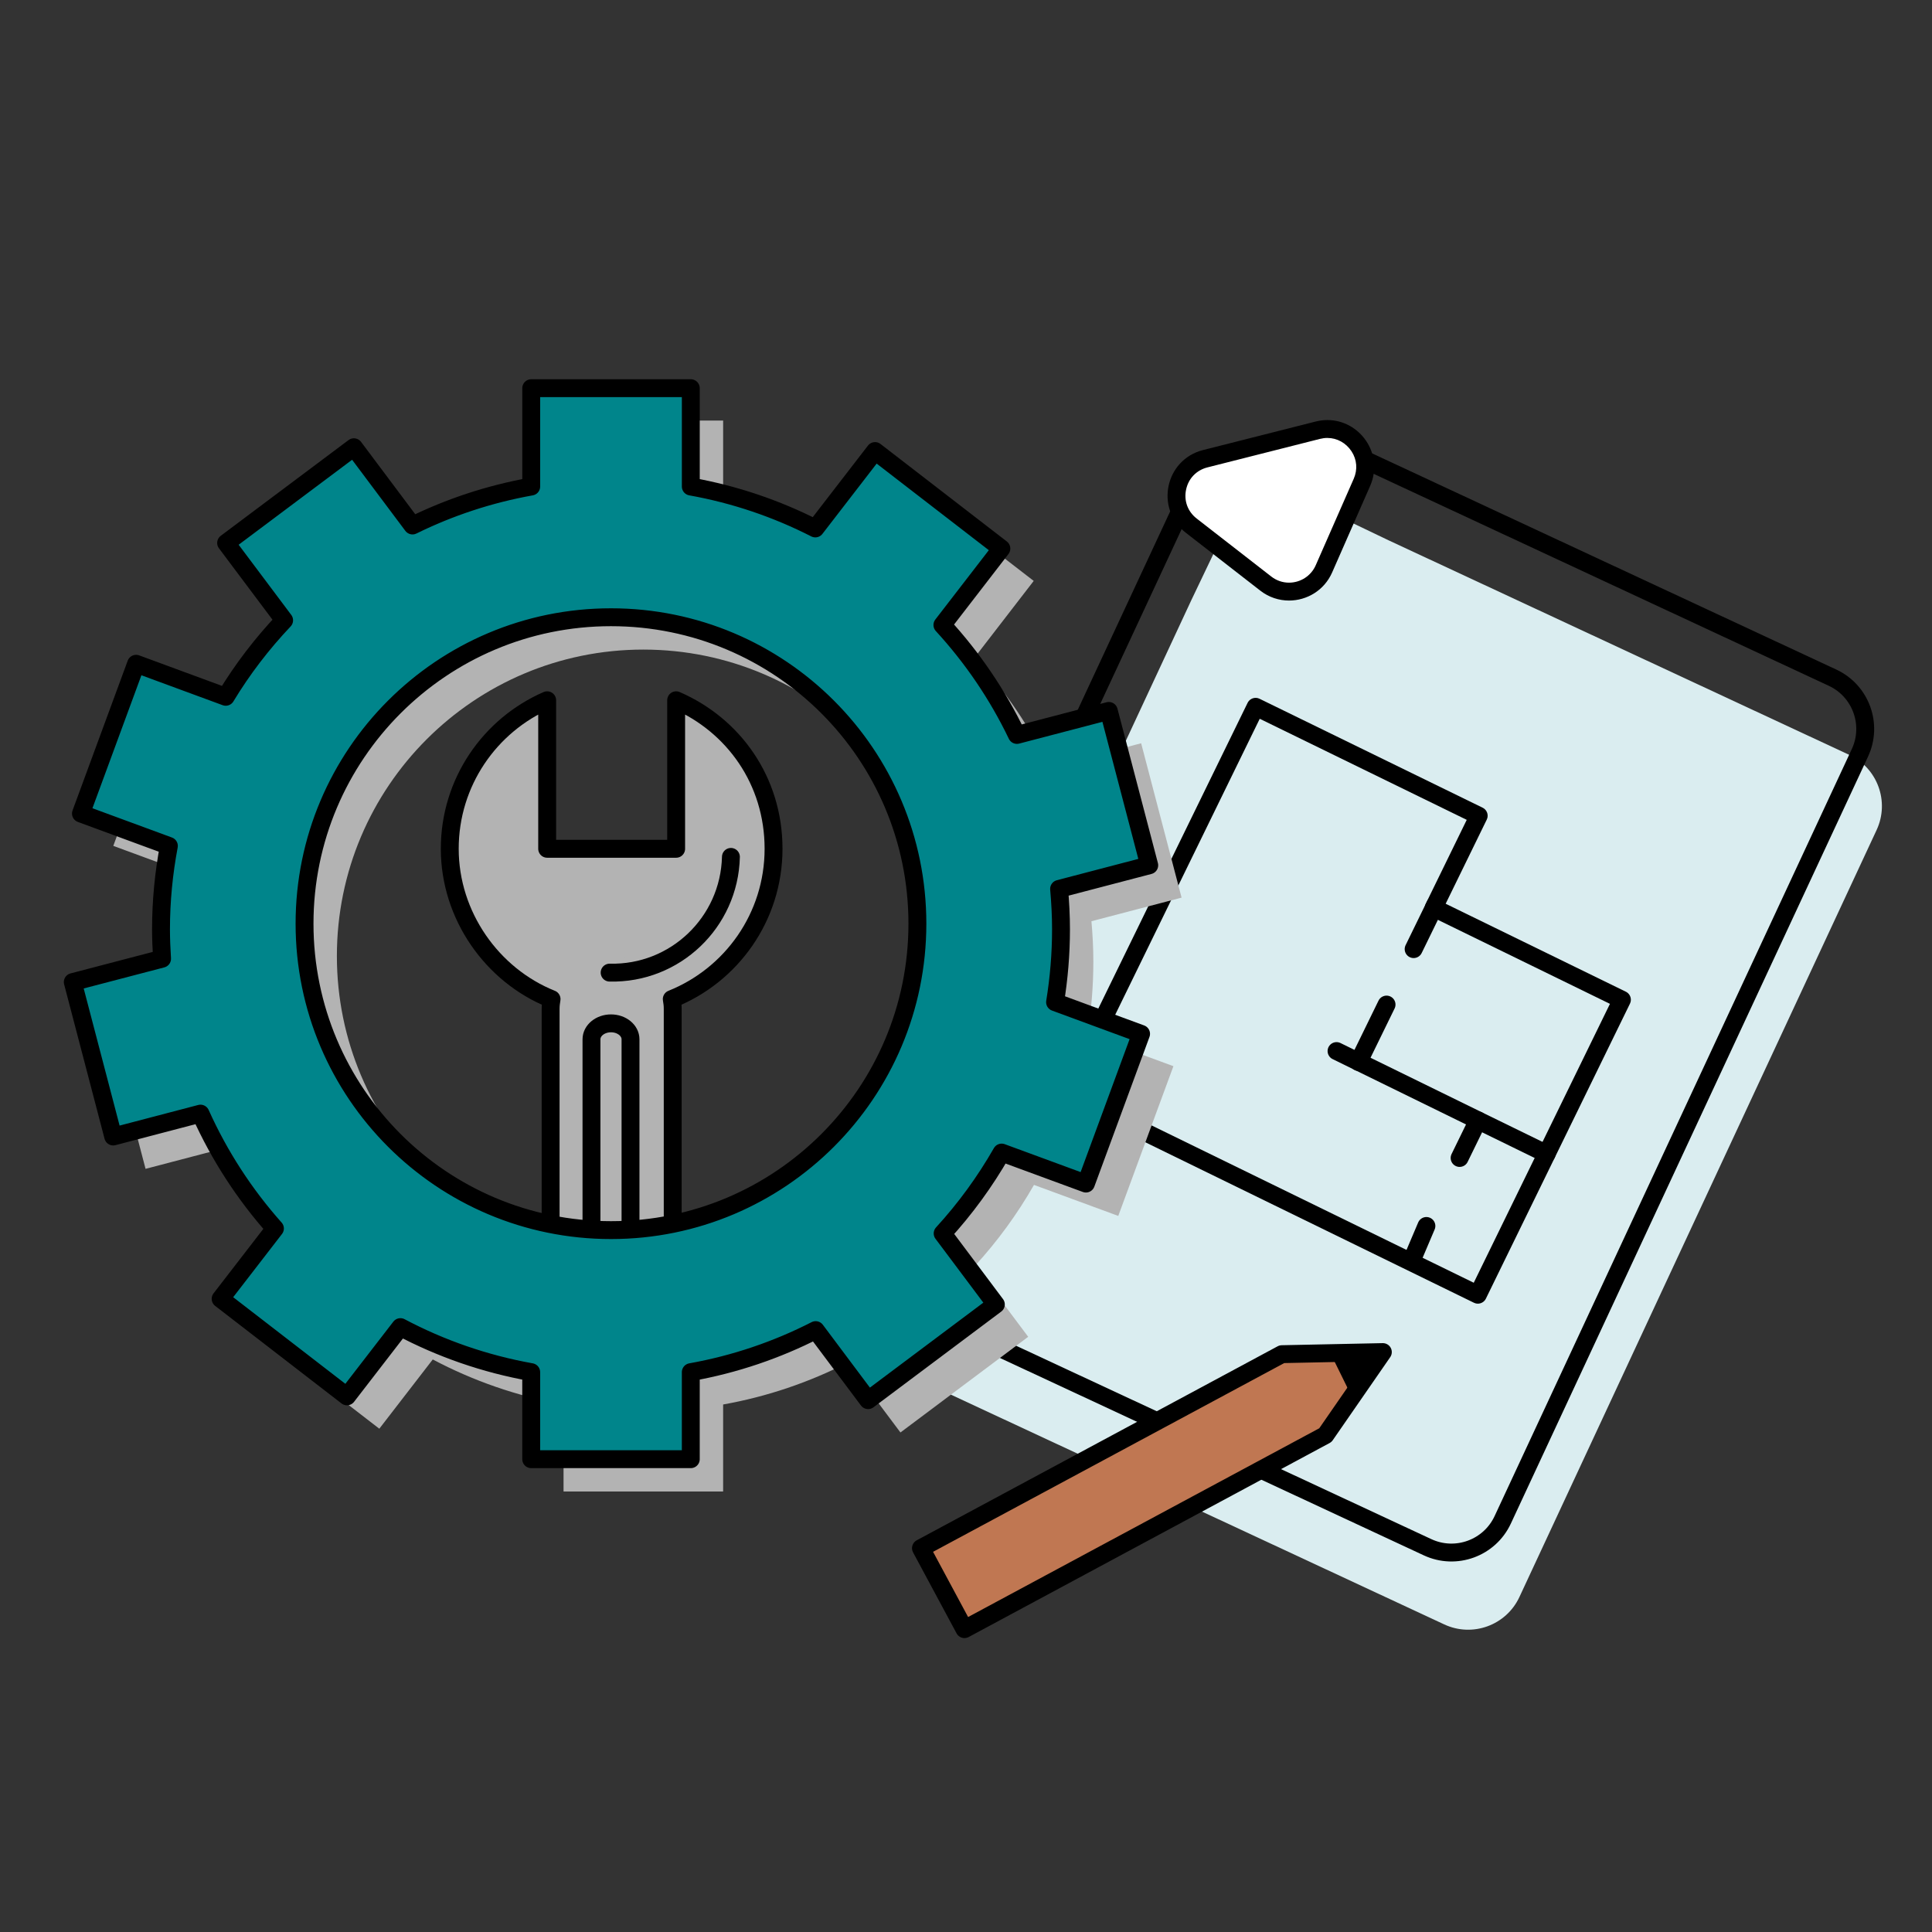
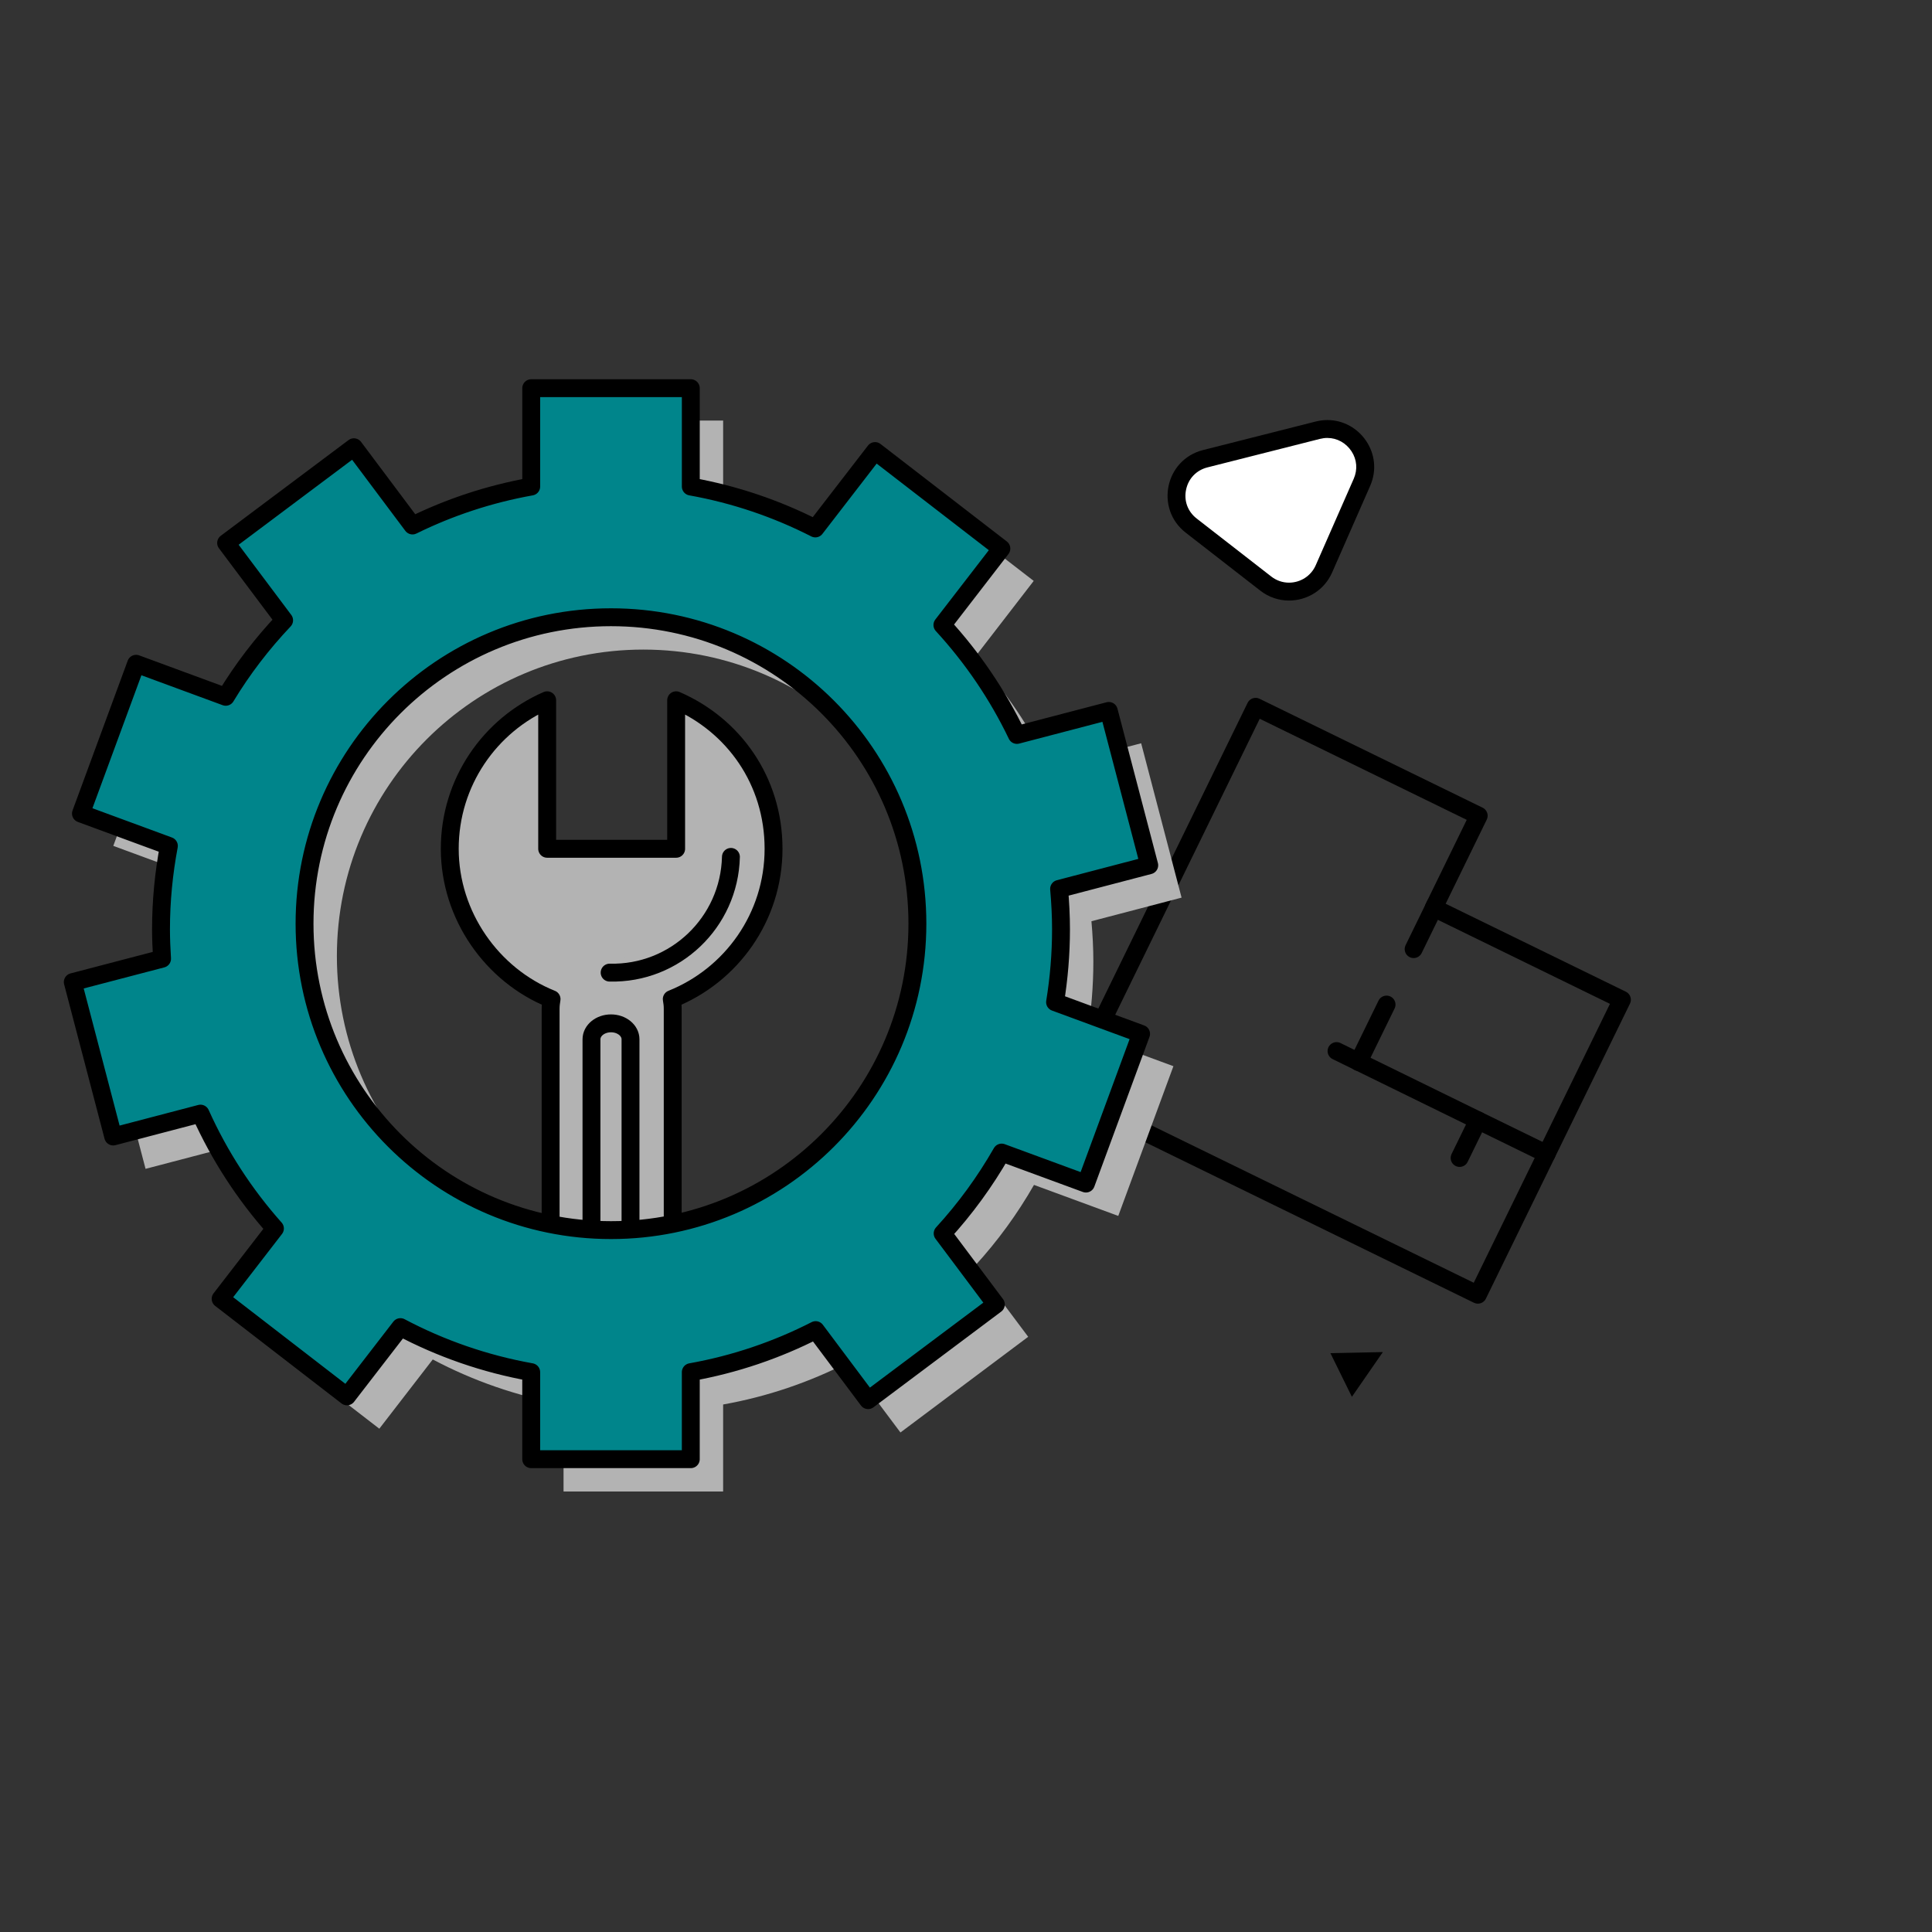
<svg xmlns="http://www.w3.org/2000/svg" id="a" viewBox="0 0 1080 1080">
  <rect x="0" y="0" width="1080" height="1080" fill="#333333" stroke="none" />
  <defs>
    <style>.b{fill:#00858b;}.b,.c,.d,.e{stroke:#000;stroke-linecap:round;stroke-linejoin:round;stroke-width:10px;}.f,.g,.h,.i{stroke-width:0px;}.c,.g{fill:#b3b3b3;}.h{fill:#fff;}.i{fill:#daedf0;}.d{fill:#c07752;}.e{fill:none;}</style>
  </defs>
-   <path class="i" d="m752.64,290.74l23.5,11.26,257.58,119.96c15.83,7.37,22.69,26.18,15.32,42.01l-199.68,428.77c-7.37,15.83-26.18,22.69-42.01,15.32l-306.65-142.81c-15.83-7.37-22.69-26.18-15.32-42.01l180.52-387.62,12.88-26.97,73.87-17.9Z" />
  <polygon class="e" points="701.9 395.11 826.6 456 801.45 507.49 906.66 558.86 826.13 723.75 596.24 611.48 701.9 395.11" />
  <line class="e" x1="790.23" y1="530.56" x2="802.3" y2="505.84" />
  <line class="e" x1="759.41" y1="593.66" x2="775.09" y2="561.56" />
  <polyline class="e" points="747.13 587.55 825.82 626.09 864.58 645.02" />
  <line class="e" x1="815.93" y1="647.31" x2="826.2" y2="626.28" />
-   <line class="e" x1="789.43" y1="704.02" x2="797.37" y2="685.32" />
-   <path class="e" d="m752.64,252.26l14.17,6.6,257.58,119.96c15.83,7.37,22.69,26.18,15.32,42.01l-199.68,428.77c-7.37,15.83-26.18,22.69-42.01,15.32l-306.65-142.81c-15.83-7.37-22.69-26.18-15.32-42.01l180.52-387.62,8.22-17.64" />
  <path class="h" d="m720.58,330.72c-4.73,0-9.22-1.55-12.99-4.48l-41.69-32.41c-6.56-5.1-9.46-13-7.76-21.13,1.7-8.13,7.53-14.21,15.58-16.25l62.93-15.94c1.8-.46,3.61-.69,5.4-.69,7.08,0,13.68,3.64,17.67,9.74,3.97,6.08,4.56,13.4,1.61,20.1l-21.24,48.35c-3.39,7.72-11.05,12.71-19.51,12.71h0Z" />
  <path class="f" d="m742.04,244.82c5.39,0,10.42,2.79,13.48,7.47,3.03,4.64,3.47,10.23,1.22,15.35l-21.24,48.35c-2.59,5.91-8.46,9.72-14.93,9.72-3.61,0-7.04-1.19-9.92-3.43l-41.69-32.41c-5.02-3.9-7.24-9.94-5.93-16.16,1.3-6.22,5.76-10.86,11.92-12.43l62.93-15.94c1.4-.35,2.8-.53,4.17-.53m0-10c-2.16,0-4.37.27-6.63.84l-62.93,15.94c-21.19,5.37-26.92,32.76-9.66,46.18l41.69,32.41c4.84,3.76,10.49,5.53,16.06,5.53,9.96,0,19.68-5.66,24.09-15.7l21.24-48.35c7.85-17.88-5.75-36.85-23.86-36.85h0Z" />
  <path class="g" d="m611.19,537.61c0-7.64-.41-15.18-1.07-22.64l50.39-13.19-22.6-86.29-51.37,13.42c-10.82-22.56-24.91-43.23-41.65-61.46l32.96-42.72-70.62-54.51-33.38,43.26c-21.59-11.02-44.98-19.02-69.61-23.42v-54.98h-89.21v54.98c-23.42,4.19-45.69,11.59-66.36,21.77l-32.76-43.74-71.43,53.5,32.42,43.24c-12.33,13.02-23.31,27.33-32.63,42.76l-50.11-18.46-30.83,83.72,49.15,18.1c-2.85,15.13-4.4,30.7-4.4,46.66,0,5.51.25,10.96.59,16.4l-49.91,13.05,22.6,86.33,48.79-12.79c10.6,23.56,24.65,45.17,41.61,64.21l-30.35,39.31,70.62,54.53,29.88-38.71c22.56,11.95,47.14,20.54,73.11,25.18v48.65h89.21v-48.65c24.71-4.41,48.16-12.43,69.81-23.5l29.31,39.14,71.41-53.49-29.74-39.7c12.61-13.74,23.66-28.92,32.98-45.2l47.11,17.33,30.83-83.7-48.08-17.71c2.15-13.25,3.32-26.84,3.32-40.68Zm-251.56,168.11c-94.62,0-171.31-76.71-171.31-171.3s76.68-171.3,171.31-171.3,171.28,76.69,171.28,171.3-76.68,171.3-171.28,171.3Z" />
  <path class="c" d="m308.33,558.51c-.3,1.7-.53,3.48-.53,5.45v143.01h68.25v-143.01c0-1.97-.2-3.75-.53-5.45,33.35-13.34,56.9-45.91,56.9-84.03s-22.4-69.1-54.45-83.03v83.03h-72.1v-83.03c-32.05,13.93-54.45,45.85-54.45,83.03s23.56,70.68,56.9,84.03Z" />
  <path class="c" d="m352.46,706.97v-125.99c0-4.93-4.88-8.92-10.91-8.92s-10.91,3.99-10.91,8.92v125.99h21.81Z" />
  <path class="c" d="m408.59,479.01c-.88,36.59-31.21,65.57-67.8,64.69" />
  <path class="b" d="m593.11,519.53c0-7.64-.41-15.18-1.07-22.64l50.39-13.19-22.6-86.29-51.37,13.42c-10.82-22.56-24.91-43.23-41.65-61.46l32.96-42.72-70.62-54.51-33.38,43.26c-21.59-11.02-44.98-19.02-69.61-23.42v-54.98h-89.21v54.98c-23.42,4.19-45.69,11.59-66.36,21.77l-32.76-43.74-71.43,53.5,32.42,43.24c-12.33,13.02-23.31,27.33-32.63,42.76l-50.11-18.46-30.83,83.72,49.15,18.1c-2.85,15.13-4.4,30.7-4.4,46.66,0,5.51.25,10.96.59,16.4l-49.91,13.05,22.6,86.33,48.79-12.79c10.6,23.56,24.65,45.17,41.61,64.21l-30.35,39.31,70.62,54.53,29.88-38.71c22.56,11.95,47.14,20.54,73.11,25.18v48.65h89.21v-48.65c24.71-4.41,48.16-12.43,69.81-23.5l29.31,39.14,71.41-53.49-29.74-39.7c12.61-13.74,23.66-28.92,32.98-45.2l47.11,17.33,30.83-83.7-48.08-17.71c2.15-13.25,3.32-26.84,3.32-40.68Zm-251.56,168.11c-94.62,0-171.31-76.71-171.31-171.3s76.68-171.3,171.31-171.3,171.28,76.69,171.28,171.3-76.68,171.3-171.28,171.3Z" />
-   <polygon class="d" points="716.57 756.99 514.82 865.44 539.14 910.7 740.9 802.25 773.02 755.82 716.57 756.99" />
  <polygon class="f" points="773.02 755.82 755.72 780.82 743.71 756.42 773.02 755.82" />
</svg>